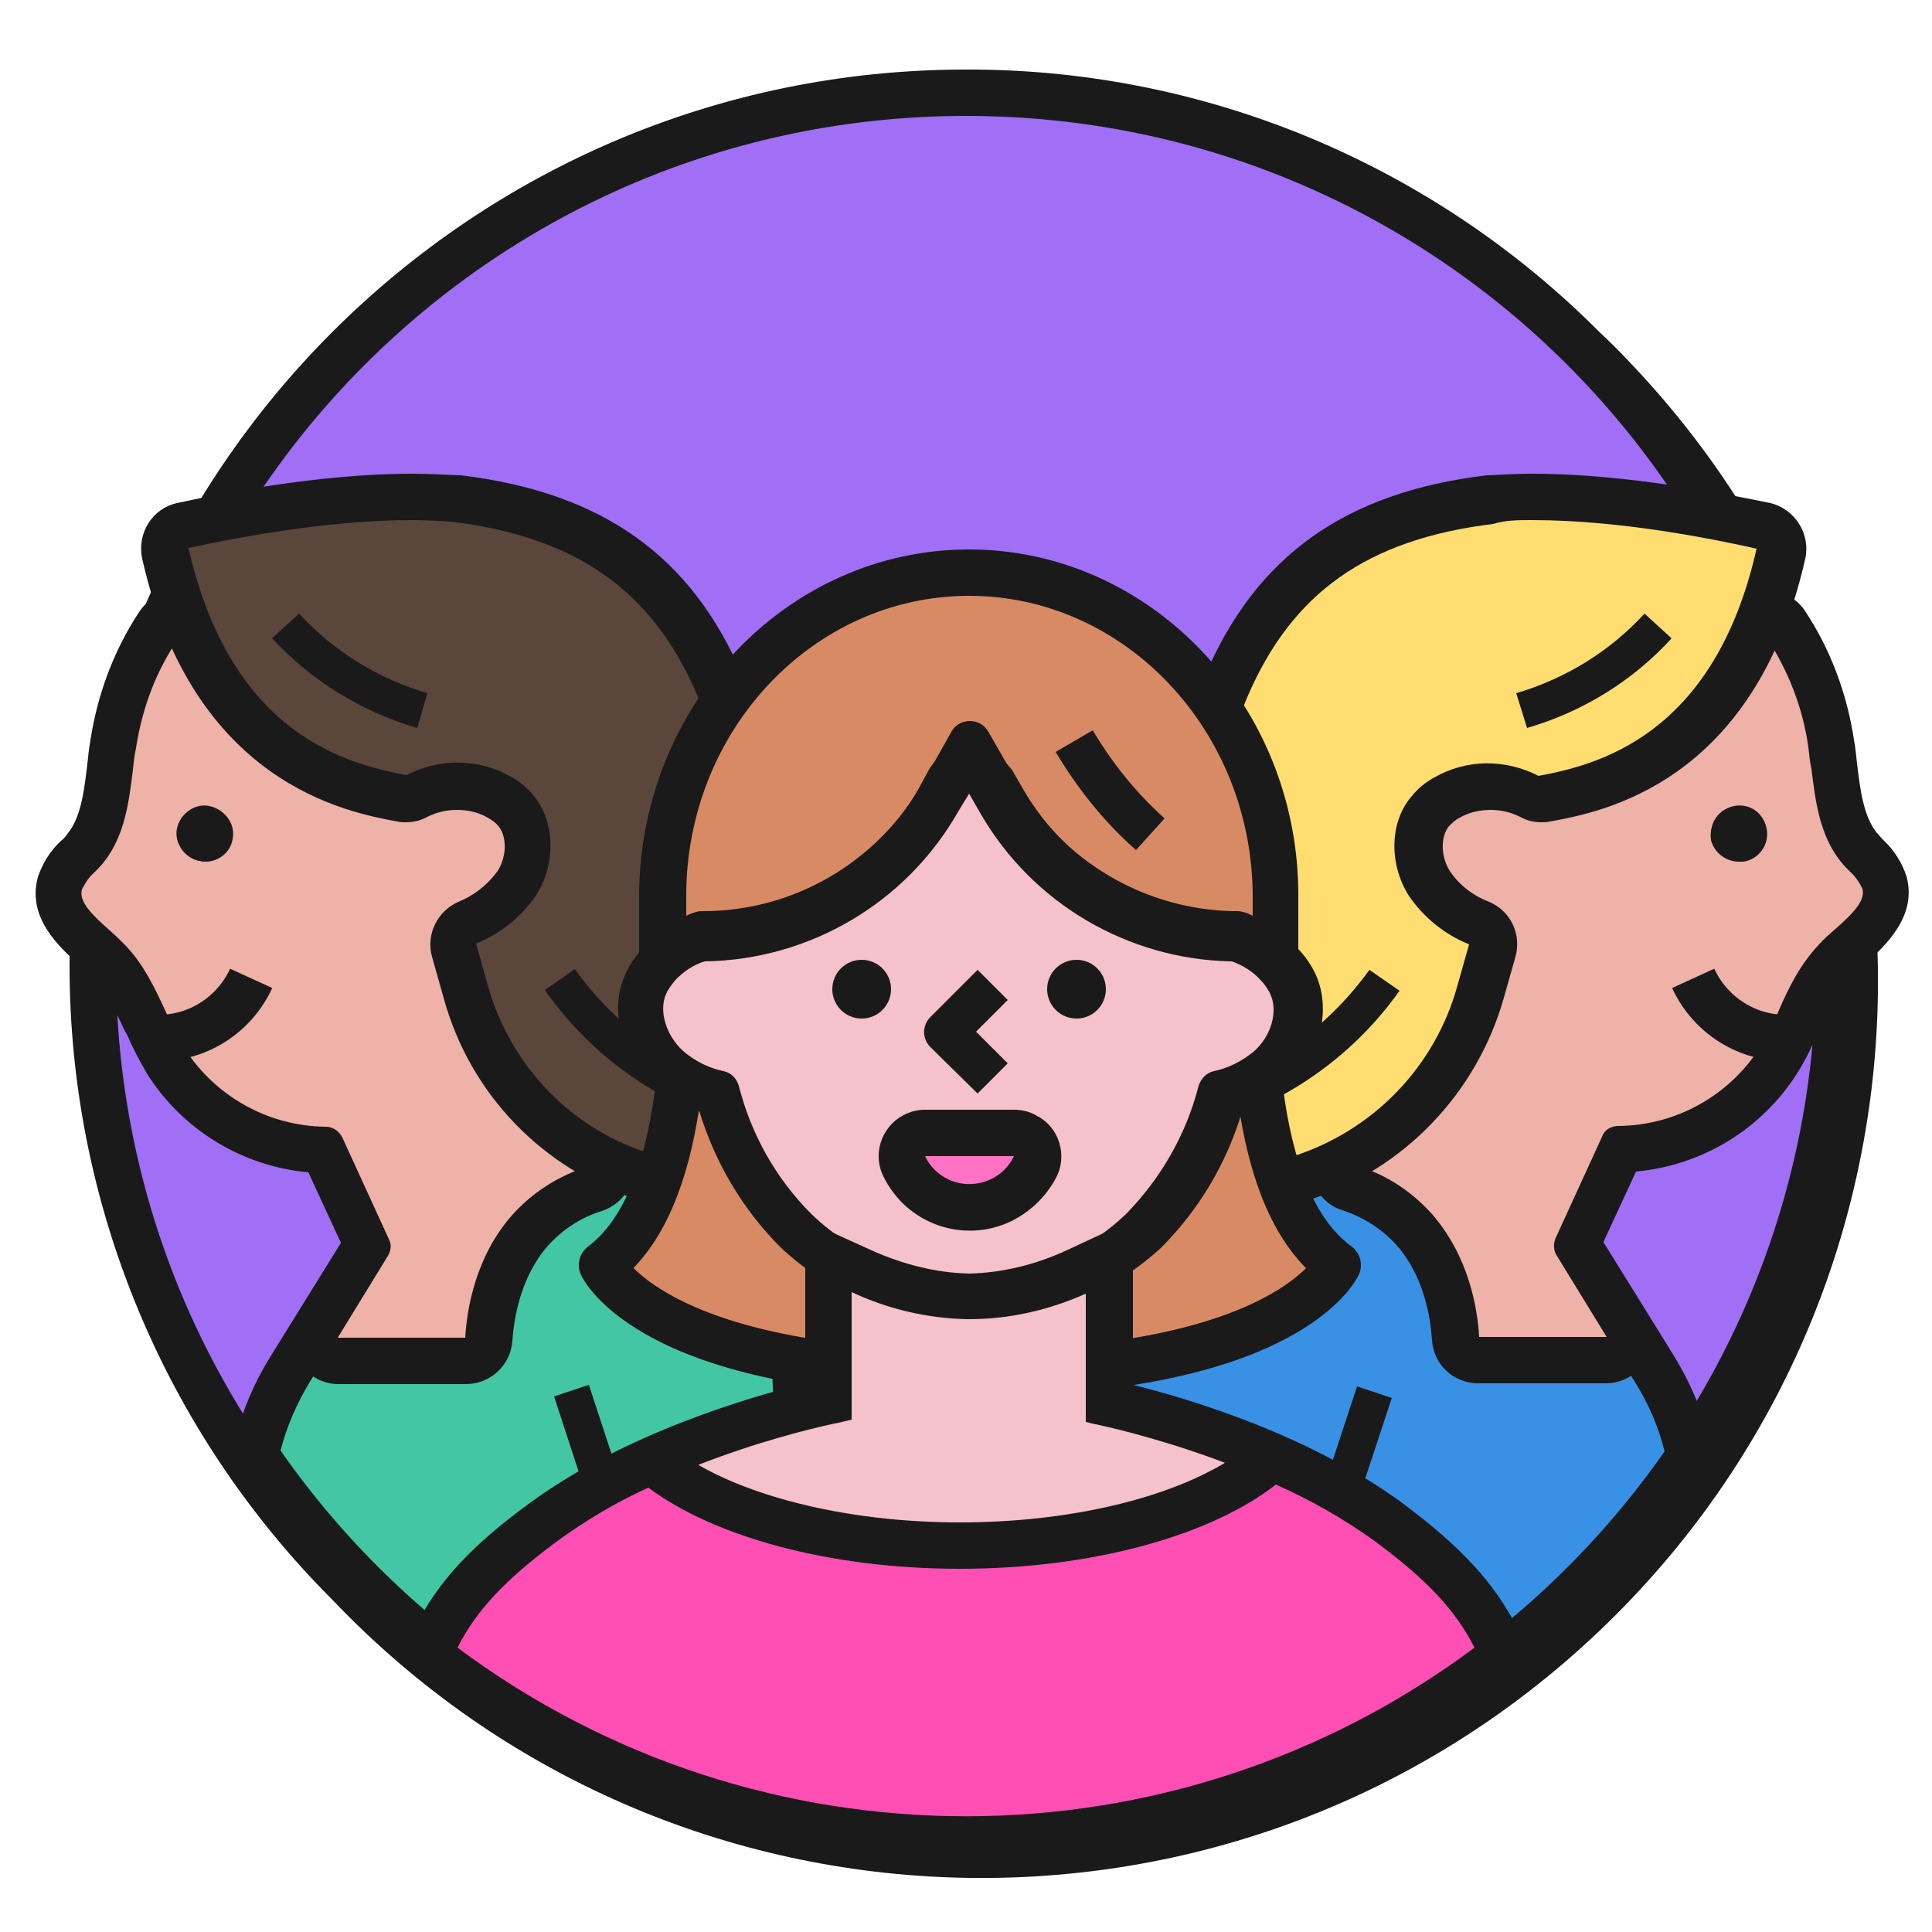
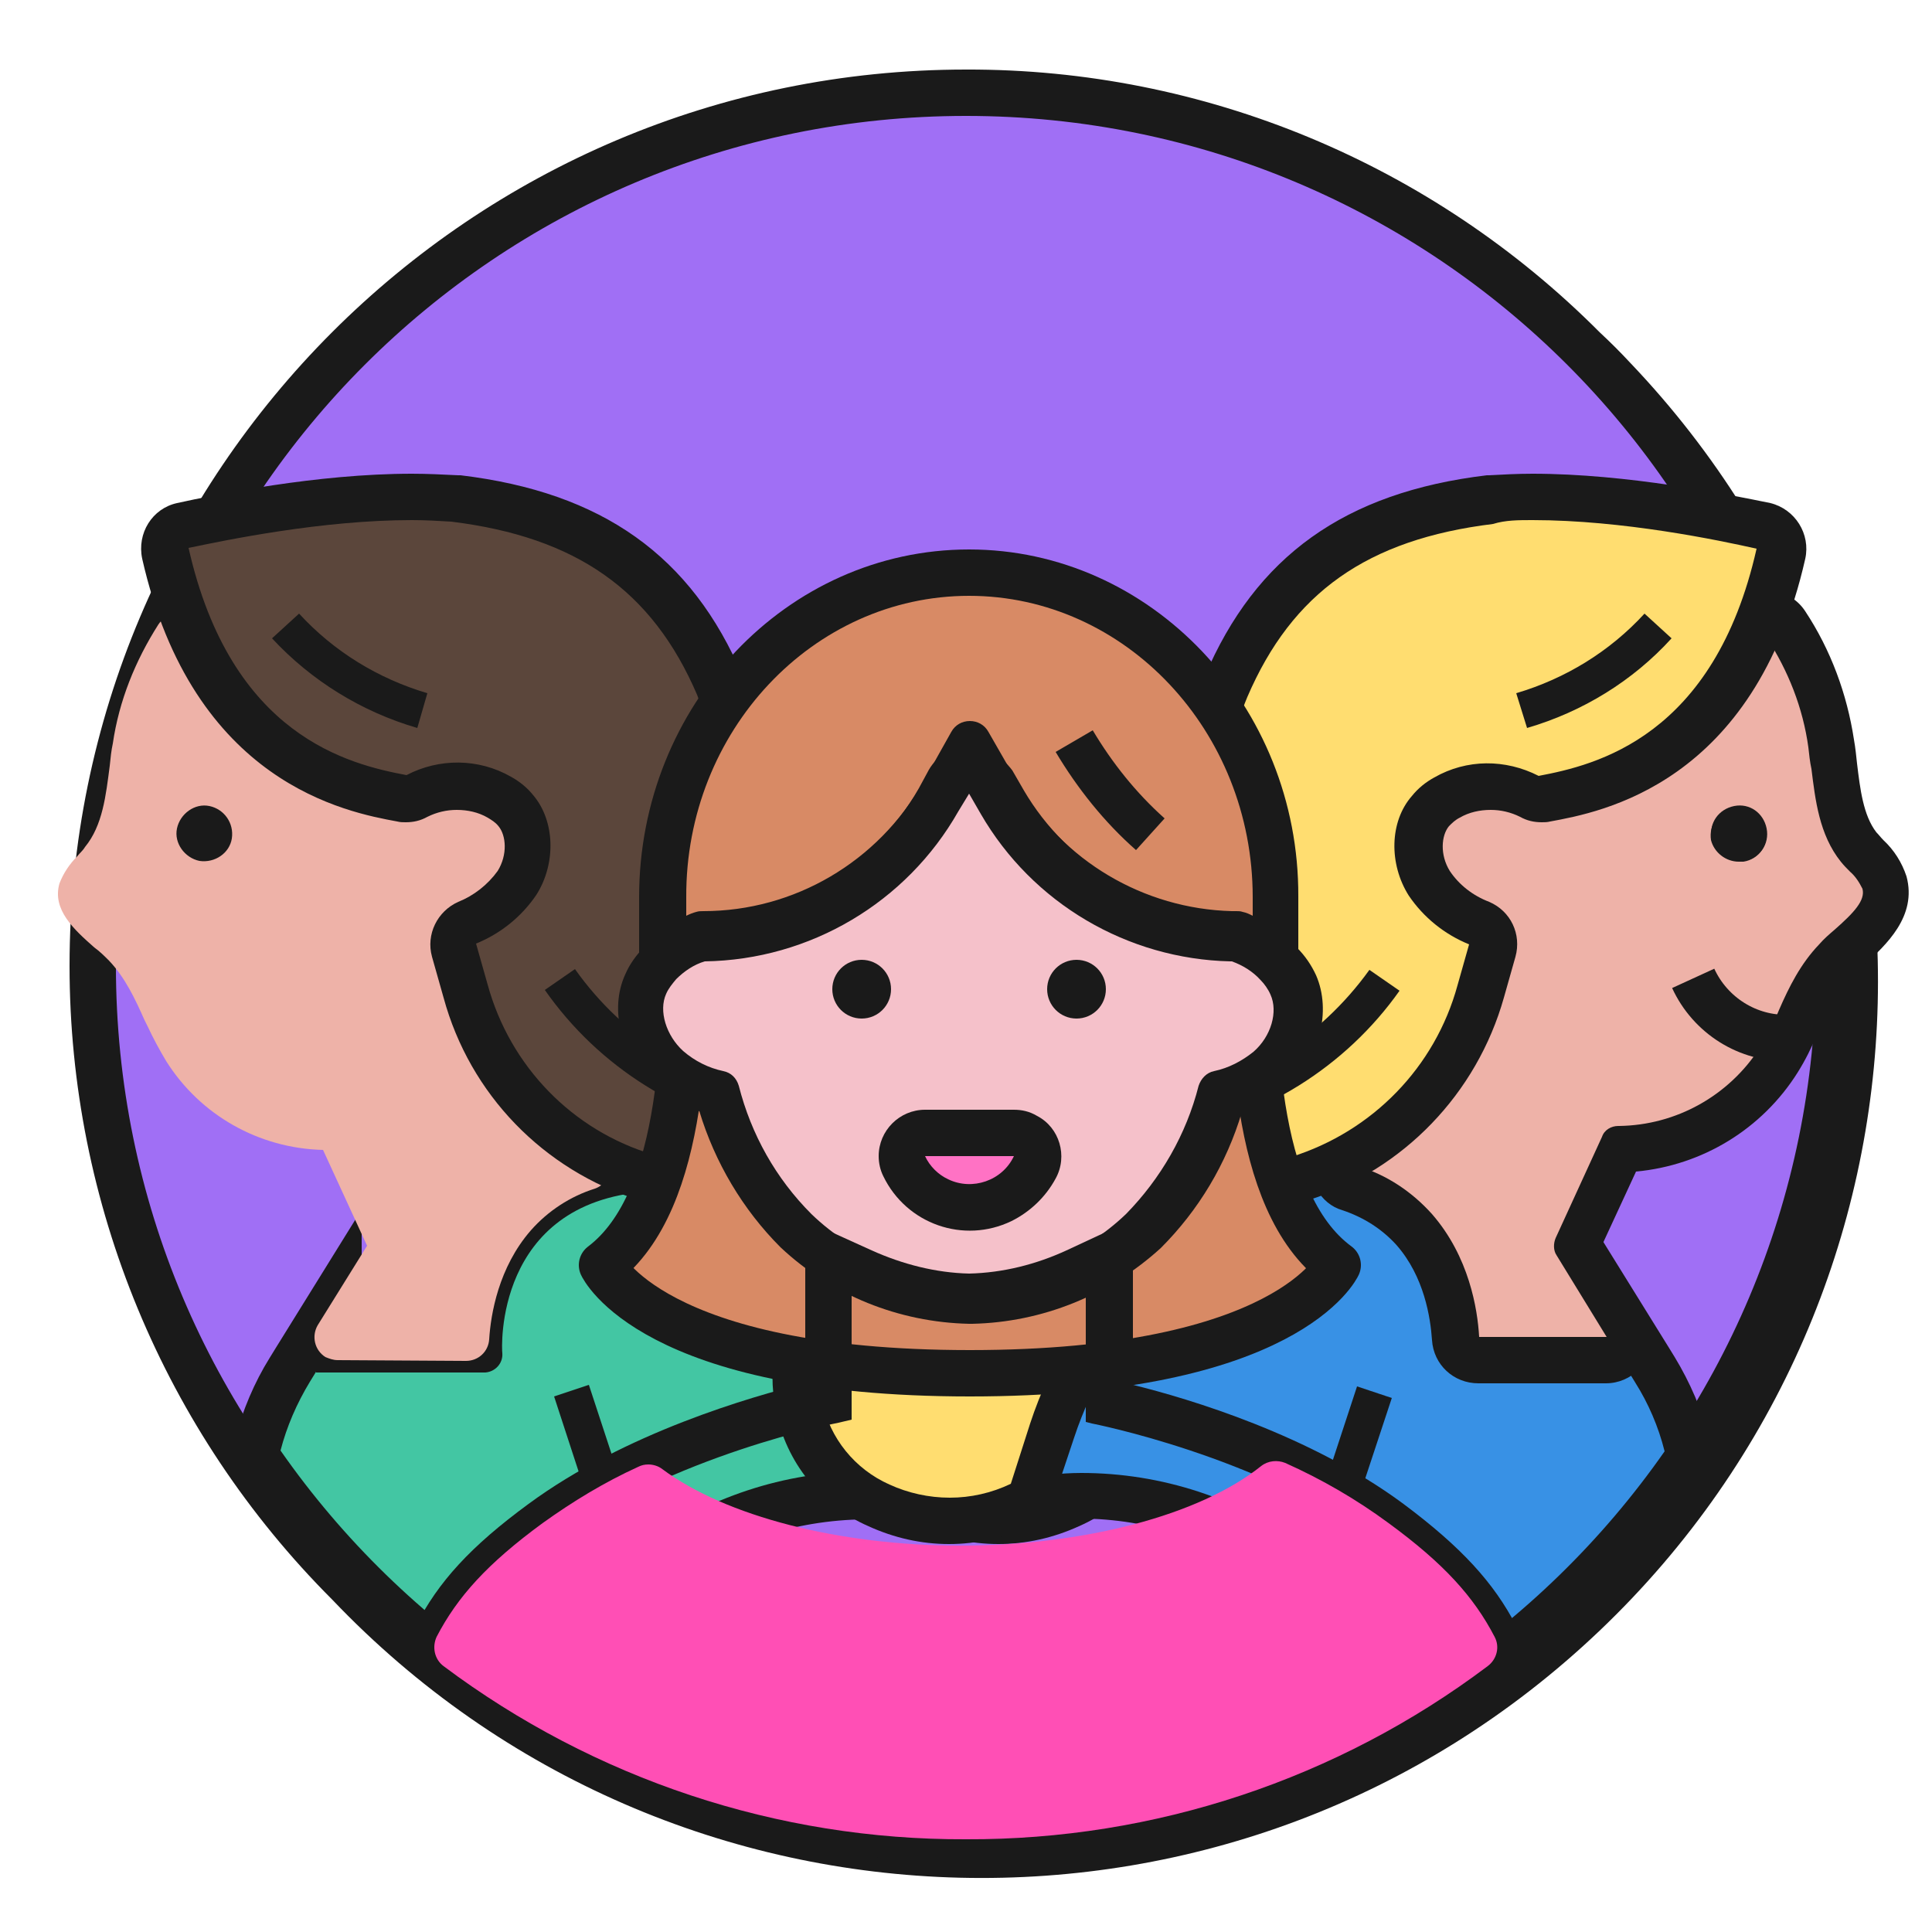
<svg xmlns="http://www.w3.org/2000/svg" version="1.1" id="Layer_1" x="0px" y="0px" viewBox="0 0 250 250" style="enable-background:new 0 0 250 250;" xml:space="preserve">
  <style type="text/css">
	.st0{fill:#A06FF5;}
	.st1{fill:#1A1A1A;}
	.st2{fill:#43C6A3;}
	.st3{fill:#EEB2A8;}
	.st4{fill:#D0948A;stroke:#1A1A1A;stroke-width:6;stroke-linejoin:round;}
	.st5{fill:#5B463B;}
	.st6{fill:#3891E5;}
	.st7{fill:#FFDD70;}
	.st8{fill:#D88A65;stroke:#1A1A1A;stroke-width:6;stroke-linecap:round;stroke-linejoin:round;}
	.st9{fill:#D88A65;}
	.st10{fill:#F5C1CA;}
	.st11{fill:#FF72C4;}
	.st12{fill:none;}
	.st13{fill:#FF4FB5;}
</style>
  <g>
    <circle class="st0" cx="125" cy="125" r="113" />
    <path class="st1" d="M125,15c60.8,0,110,49.2,110,110s-49.2,110-110,110S15,185.8,15,125S64.2,15,125,15 M125,9C60.9,9,9,61,9,125   c0,30.7,12.2,60.2,34,82c44.2,46.4,117.6,48.2,164,4s48.2-117.6,4-164c-1.3-1.4-2.6-2.7-4-4C185.3,21.2,155.8,8.9,125,9z" />
  </g>
  <g>
    <path class="st2" d="M65.7,220.1l-0.9-0.6c-12.2-7.9-22.7-18.2-31-30.1l-0.8-1.1l0.4-1.4c0.9-3.4,2.3-6.7,4.1-9.6l0.8-1.3l5.6-8.9   v7.5h18.1c0-3.8,0.7-7.5,2.2-11c2.3-5.2,7.6-11.7,19.2-12.6H84l0.6,0.2c15.2,5.6,27.1,17.8,32.2,33.3l3.1,9.4l-4.5-0.4   c-1.1-0.1-2.3-0.1-3.5-0.1c-9.8,0-19.3,3.2-27.2,8.9l-2.2,1.6l4.4,13.4L65.7,220.1z" />
    <path class="st1" d="M83.6,154.2c14.4,5.3,25.5,16.8,30.4,31.3l1.7,5.1c-1.1-0.1-2.3-0.2-3.8-0.2c-10.4,0-20.5,3.4-28.9,9.5   l-6.8-20.7l-4.5,1.5L82.9,215l-16.5,2c-11.8-7.8-22-17.7-30.1-29.3c0.8-3.1,2.1-6.1,3.8-8.9l0.8-1.3v0.1h21.7c0.1,0,0.1,0,0.2,0   c1.3-0.1,2.3-1.2,2.2-2.5C64.9,174.5,64,155.7,83.6,154.2 M84.4,148.1l-1.3,0.1c-17.7,1.3-23.3,14.3-24.1,23.5H46.8v-15.2   l-11.1,17.9l-0.8,1.3c-2,3.2-3.5,6.8-4.5,10.5l-0.7,2.7l1.6,2.3c8.5,12.2,19.3,22.7,31.8,30.9l1.9,1.2l2.2-0.3l16.5-2l7.2-0.9   l-2.3-6.9l-2.6-7.9l0.5-0.3c7.4-5.4,16.3-8.3,25.4-8.4c1.1,0,2.2,0,3.2,0.1l9,0.8l-2.8-8.6l-1.7-5.1c-5.4-16.3-17.9-29.2-34-35.2   L84.4,148.1L84.4,148.1z" />
    <path class="st3" d="M43.7,176c-0.6,0-1.1-0.2-1.6-0.4c-1.4-0.9-1.8-2.7-1-4.1l6.4-10.3l-5.7-12.4c-8.3-0.2-15.9-4.5-20.3-11.5   c-0.9-1.5-1.7-3-2.4-4.5l-0.4-0.8c-1.2-2.7-2.5-5.5-4.6-7.7c-0.6-0.6-1.2-1.2-1.9-1.7c-2.6-2.3-5.5-4.9-4.5-8.3   c0.5-1.3,1.3-2.5,2.3-3.5c0.3-0.4,0.7-0.7,1-1.2c2.3-2.8,2.7-6.7,3.2-10.5c0.1-1,0.2-2,0.4-2.9c0.8-5.5,2.9-10.7,5.9-15.4   C21,80,22,79.5,23,79.5h0.3c1.1,0.1,2.1,0.8,2.5,1.8c6.6,15.2,17.8,19.2,27,20.8c3.8-2.2,8.5-2.3,12.4-0.1c0.9,0.5,1.8,1.2,2.5,2   c2.4,2.8,2.5,7.3,0.3,10.9c-2.1,3.3-5.6,5.2-8.4,6.2l1.9,6.7c2.4,8.7,8.2,16,16,20.5c1,0.6,1.6,1.7,1.5,2.9c-0.1,1.2-0.9,2.2-2,2.6   c-3.2,1-6.1,2.9-8.3,5.4c-4.2,4.8-5.2,10.9-5.4,14.1c-0.1,1.6-1.4,2.8-3,2.8L43.7,176z M26.5,107.3c-0.3,0-0.5,0.2-0.6,0.5   c-0.1,0.3,0.2,0.6,0.5,0.7h0.1c0.3,0,0.5-0.2,0.6-0.5c0-0.2,0-0.3-0.1-0.4c-0.1-0.1-0.2-0.2-0.4-0.2H26.5L26.5,107.3z" />
-     <path class="st1" d="M23.1,82.6c7.1,16.7,19.8,20.9,29.5,22.7c0.1,0,0.3,0,0.4,0c0.4,0,0.9-0.1,1.2-0.3c2.9-1.8,6.5-1.8,9.5-0.2   c0.6,0.3,1.2,0.8,1.7,1.3c1.5,1.8,1.5,4.9,0,7.3c-1.8,2.8-5,4.3-7.4,5.2c-1.2,0.4-1.8,1.7-1.5,2.9l2,7.3   c2.6,9.4,8.9,17.4,17.4,22.2c-3.7,1.2-7,3.3-9.6,6.2c-4.8,5.4-5.9,12.3-6.1,15.9H43.7l6.5-10.6c0.4-0.7,0.5-1.5,0.1-2.2l-6-13.1   c-0.4-0.8-1.2-1.4-2.1-1.4h-0.1c-7.4-0.1-14.2-3.9-18.2-10.1c-1-1.6-1.8-3.2-2.5-4.9c-1.4-3-2.8-6-5.2-8.5c-0.6-0.6-1.3-1.3-2-1.9   c-2.5-2.2-4-3.8-3.6-5.3c0.4-0.8,0.9-1.6,1.6-2.2c0.4-0.4,0.8-0.8,1.2-1.3c2.8-3.5,3.3-8,3.8-12c0.1-1,0.2-1.9,0.4-2.8   C18.4,91.6,20.2,86.8,23.1,82.6 M26.6,111.5c1.7,0,3.2-1.2,3.5-2.9c0.4-1.9-0.9-3.8-2.9-4.2c-0.2,0-0.4-0.1-0.6-0.1   c-1.8,0-3.3,1.3-3.6,3c-0.3,2,1,3.8,2.9,4.1C26.2,111.5,26.4,111.5,26.6,111.5 M23,76.5c-2,0-3.9,1-5,2.7c-3.3,5-5.4,10.7-6.3,16.6   c-0.2,1.1-0.3,2.1-0.4,3.1c-0.4,3.3-0.8,6.8-2.5,8.9c-0.2,0.3-0.5,0.7-0.9,1c-1.4,1.3-2.4,2.9-3,4.7c-1.4,5.2,2.6,8.9,5.4,11.4   c0.6,0.6,1.2,1.1,1.7,1.6c1.7,1.8,2.9,4.2,4.1,6.8l0.4,0.7c0.7,1.7,1.6,3.3,2.5,4.9c4.6,7.3,12.3,12,20.9,12.8l4.3,9.3l-5.5,8.9   c-0.6,0.9-0.9,2-0.9,3.2c0,3.3,2.7,6,6,6h16.5c3.2,0,5.8-2.5,6-5.6c0.2-2.8,1-8.2,4.6-12.3c1.9-2.1,4.3-3.7,7-4.5   c1.4-0.5,2.6-1.4,3.3-2.7c1.6-2.9,0.6-6.5-2.3-8.2c-7.2-4-12.4-10.7-14.6-18.7l-1.2-4.2c3-1.4,5.5-3.6,7.4-6.3   c2.9-4.7,2.7-10.6-0.5-14.4c-0.9-1.1-2-2-3.3-2.7c-4.4-2.5-9.8-2.6-14.4-0.4c-8.2-1.6-18-5.5-23.7-18.8c-0.9-2-2.8-3.4-5-3.6h-0.5   L23,76.5z" />
-     <path class="st4" d="M20.1,134.3c5.3,0.2,10.2-2.9,12.4-7.7" />
    <path class="st5" d="M128.9,196.7c-3.2,0-6.3-0.7-9.2-2.1c-0.7-0.4-1.3-1-1.6-1.8l-2.5-7.8c-5-15.2-16.7-27.2-31.7-32.6h-0.1   l-0.2-0.1c-11.4-3.6-20.2-12.7-23.4-24.1l-1.5-5.3c-0.4-1.4,0.3-3,1.6-3.6c2.6-1,4.9-2.8,6.5-5.2c1.9-3,1.8-7-0.2-9.3   c-0.6-0.7-1.3-1.3-2.1-1.7c-1.7-0.9-3.5-1.4-5.4-1.4c-1.8,0-3.6,0.4-5.2,1.3c-0.4,0.2-0.9,0.3-1.4,0.3c-0.2,0-0.4,0-0.5-0.1   c-10.5-1.9-25.1-7.3-30.6-31.7c-0.4-1.6,0.6-3.2,2.2-3.6c4.9-1.1,17.7-3.8,29.7-3.8c1.9,0,3.7,0.1,5.4,0.2h0.1   c17.1,2.1,28,9.8,34.1,24.2c1.7,4.4,3,8.9,3.7,13.5c1.2,5.9,2.5,11.9,5.6,17.1c2.8,4.6,6.7,6.4,10.9,8.3c1.9,0.8,3.8,1.8,5.6,2.9   c6.5,3.9,10.4,9.9,11,16.9c0.1,1.2,0.1,2.4,0.1,3.6c0.1,5.3,0.4,9.1,4.2,11.3c1.4,0.7,2.8,1.3,4.3,1.7c2.6,0.8,5.1,1.7,7.1,4.3   c2.7,3.5,3.7,8.7,2.7,13.6c-1.1,5.7-5,10.5-10.3,12.9C135.1,196,132,196.7,128.9,196.7L128.9,196.7z" />
    <path class="st1" d="M53.3,67.3c1.7,0,3.5,0.1,5.1,0.2c16.2,2,26,8.9,31.8,22.4c1.6,4.2,2.8,8.5,3.6,12.9c1.2,6.1,2.6,12.4,6,18.1   c3.3,5.4,7.8,7.5,12.2,9.5c1.8,0.8,3.6,1.7,5.3,2.7c5.4,3,8.9,8.5,9.5,14.6c0.1,1,0.1,2.2,0.1,3.3c0.1,4.7,0.2,10.6,5.7,13.8   c1.5,0.8,3.2,1.5,4.8,2c2.4,0.8,4.3,1.4,5.7,3.2c2.1,2.8,2.9,7.1,2.1,11.1c-1,4.8-4.2,8.8-8.7,10.7c-2.5,1.1-5.1,1.7-7.8,1.7   c-2.7,0-5.4-0.6-7.9-1.8l-2.5-7.8c-5.3-16.1-17.8-28.8-33.7-34.5h-0.1l0,0C74.1,146.3,66,138,63.1,127.4l-1.5-5.3   c3.2-1.3,5.9-3.5,7.8-6.3c2.6-4.1,2.4-9.6-0.4-12.9c-0.8-1-1.8-1.8-2.9-2.4c-4.2-2.4-9.3-2.4-13.5-0.2c-7.4-1.4-22.7-5-28.2-29.4   C29.2,69.9,41.6,67.3,53.3,67.3 M54,94.2l1.3-4.5c-6.4-1.9-12.1-5.4-16.6-10.3l-3.5,3.2C40.3,88.1,46.8,92.1,54,94.2 M100.3,146.8   l0.8-4.7c-10.8-1.8-20.4-7.8-26.7-16.7l-3.9,2.7C77.5,138.1,88.2,144.8,100.3,146.8 M53.3,61.3c-12.3,0-25.4,2.7-30.4,3.8   c-3.2,0.7-5.2,3.9-4.5,7.2c6.6,29.1,26.5,32.8,33,34c0.4,0.1,0.7,0.1,1.1,0.1c1,0,1.9-0.2,2.8-0.7c1.2-0.6,2.5-0.9,3.8-0.9   c1.4,0,2.8,0.3,4,1c0.5,0.3,1,0.6,1.4,1.1c1,1.2,1.2,3.7-0.1,5.8c-1.3,1.8-3.1,3.2-5.1,4c-2.7,1.2-4.2,4.2-3.4,7.1l1.5,5.3   c3.4,12.5,12.9,22.3,25.3,26.2l0.4,0.1h0.1c14.1,5.1,25.1,16.4,29.8,30.6l2.6,7.8c0.5,1.6,1.6,2.8,3.1,3.6   c3.3,1.6,6.9,2.4,10.5,2.4c3.6,0,7.1-0.8,10.4-2.3c6.2-2.7,10.7-8.3,12-15c1.1-5.8-0.1-11.9-3.2-16c-2.5-3.3-5.8-4.4-8.6-5.3   c-1.3-0.4-2.5-0.9-3.7-1.5c-2.3-1.3-2.6-3.8-2.7-8.7c0-1.2,0-2.5-0.2-3.8c-0.7-8-5.1-14.8-12.4-19.2c-1.9-1.1-3.9-2.1-5.9-3   c-4.1-1.9-7.3-3.3-9.6-7.2c-2.9-4.8-4.1-10.3-5.3-16.2c-0.8-4.8-2.2-9.5-3.9-14.1c-6.6-15.6-18.2-23.8-36.5-26h-0.3   C57.2,61.4,55.3,61.3,53.3,61.3L53.3,61.3L53.3,61.3z" />
    <path class="st1" d="M30,108.5C30,108.5,30,108.5,30,108.5c0.3-2-1-3.8-2.9-4.2s-3.8,1-4.2,2.9s1,3.8,2.9,4.2   C27.8,111.7,29.7,110.4,30,108.5z" />
  </g>
  <g>
    <path class="st6" d="M164.7,217.6l4.4-13.4l-2.2-1.6c-7.9-5.8-17.4-8.9-27.2-8.9c-1.2,0-2.4,0-3.5,0.1l-4.5,0.4l3.1-9.4   c5.1-15.4,17-27.7,32.2-33.3l0.6-0.2h0.6c11.6,0.9,16.9,7.3,19.2,12.6c1.5,3.5,2.3,7.2,2.2,11h18.1v-7.5l5.6,8.9l0.8,1.3   c1.8,3,3.2,6.2,4.1,9.6l0.4,1.4l-0.8,1.1c-8.3,11.9-18.8,22.1-31,30.1l-0.9,0.6L164.7,217.6z" />
    <path class="st1" d="M168,154.2c19.6,1.5,18.7,20.2,18.7,21c-0.1,1.3,0.9,2.4,2.2,2.5c0.1,0,0.1,0,0.2,0h21.7v-0.1l0.8,1.3   c1.7,2.7,3,5.7,3.8,8.9c-8.1,11.6-18.3,21.5-30.1,29.3l-16.5-2l11.3-34.2l-4.5-1.5l-6.8,20.7c-8.4-6.2-18.5-9.5-28.9-9.5   c-1.4,0-2.7,0.1-3.8,0.2l1.7-5.1C142.5,171,153.6,159.5,168,154.2 M167.2,148.1l-1.2,0.4c-16.1,5.9-28.6,18.9-34,35.2l-1.7,5.1   l-2.8,8.6l9-0.8c1-0.1,2.1-0.1,3.2-0.1c9.1,0,18,3,25.4,8.4l0.5,0.3l-2.6,7.9l-2.3,6.9l7.2,0.9l16.5,2l2.2,0.3l1.9-1.2   c12.5-8.2,23.3-18.6,31.8-30.9l1.6-2.3l-0.7-2.7c-1-3.7-2.5-7.2-4.5-10.5l-0.8-1.3l-11.1-17.9v15.2h-12.2   c-0.8-9.2-6.5-22.2-24.1-23.5L167.2,148.1L167.2,148.1z" />
    <path class="st3" d="M191.4,176.1c-1.6,0-2.9-1.2-3-2.8c-0.2-3.2-1.1-9.3-5.4-14.1c-2.2-2.5-5.1-4.4-8.3-5.4   c-1.1-0.4-1.9-1.4-2-2.6c-0.1-1.2,0.5-2.3,1.5-2.9c7.8-4.4,13.6-11.8,16-20.5l1.9-6.7c-2.8-1-6.3-2.9-8.4-6.2   c-2.2-3.5-2.1-8.1,0.3-10.9c0.7-0.8,1.5-1.5,2.5-2c3.9-2.2,8.6-2.1,12.4,0.1c9.2-1.7,20.4-5.6,27-20.8c0.4-1,1.4-1.7,2.5-1.8h0.3   c1,0,2,0.5,2.5,1.4c3.1,4.6,5.1,9.9,5.9,15.4c0.1,0.9,0.2,1.9,0.4,2.9c0.4,3.8,0.9,7.7,3.2,10.5c0.3,0.4,0.7,0.8,1,1.2   c1.1,0.9,1.9,2.1,2.3,3.5c1,3.4-1.9,6-4.5,8.3c-0.6,0.6-1.3,1.2-1.9,1.7c-2.1,2.2-3.4,5-4.6,7.7l-0.4,0.8c-0.7,1.6-1.5,3.1-2.4,4.5   c-4.5,6.9-12.1,11.2-20.3,11.5l-5.7,12.4l6.4,10.3c0.9,1.4,0.4,3.3-1,4.1c-0.5,0.3-1,0.4-1.6,0.4L191.4,176.1z M225.1,107.3   L225.1,107.3c-0.2,0-0.4,0.1-0.5,0.2c-0.1,0.1-0.1,0.3-0.1,0.4c0.1,0.3,0.3,0.5,0.6,0.5h0.1c0.3-0.1,0.5-0.4,0.5-0.7   C225.6,107.5,225.4,107.3,225.1,107.3L225.1,107.3z" />
    <path class="st1" d="M228.6,82.5c2.8,4.3,4.7,9.1,5.4,14.2c0.1,0.9,0.2,1.9,0.4,2.8c0.5,4,1,8.5,3.8,12c0.4,0.5,0.8,0.9,1.2,1.3   c0.7,0.6,1.2,1.4,1.6,2.2c0.4,1.5-1.1,3.1-3.6,5.3c-0.7,0.6-1.4,1.2-2,1.9c-2.4,2.5-3.9,5.5-5.2,8.5c-0.7,1.7-1.6,3.4-2.5,4.9   c-4,6.2-10.8,10-18.2,10.1h-0.1c-0.9,0-1.8,0.5-2.1,1.4l-6,13.1c-0.3,0.7-0.3,1.6,0.1,2.2l6.5,10.6h-16.5   c-0.2-3.6-1.3-10.4-6.1-15.9c-2.6-2.9-5.9-5.1-9.6-6.2c8.5-4.8,14.8-12.8,17.4-22.2l2-7.3c0.3-1.2-0.3-2.5-1.5-2.9   c-2.4-0.8-5.6-2.4-7.4-5.2c-1.5-2.4-1.5-5.5,0-7.3c0.5-0.5,1.1-1,1.7-1.3c3-1.6,6.6-1.6,9.5,0.2c0.4,0.2,0.8,0.4,1.2,0.3   c0.1,0,0.3,0,0.4,0C208.7,103.5,221.4,99.2,228.6,82.5 M225,111.5c0.2,0,0.4,0,0.6,0c2-0.3,3.3-2.2,2.9-4.1c-0.3-1.7-1.8-3-3.6-3   c-0.2,0-0.4,0-0.6,0.1c-1.9,0.4-3.2,2.2-2.9,4.2C221.8,110.3,223.3,111.5,225,111.5 M228.5,76.6H228c-2.2,0.2-4.1,1.6-5,3.6   c-5.7,13.3-15.5,17.2-23.7,18.8c-4.6-2.2-9.9-2-14.4,0.4c-1.2,0.7-2.3,1.6-3.3,2.7c-3.3,3.8-3.5,9.7-0.5,14.4   c1.8,2.7,4.4,4.9,7.4,6.3l-1.2,4.2c-2.2,7.9-7.5,14.6-14.6,18.7c-2.9,1.6-3.9,5.3-2.3,8.2c0.7,1.3,1.9,2.3,3.3,2.7   c2.7,0.9,5.1,2.4,7,4.5c3.6,4.1,4.4,9.4,4.6,12.3c0.2,3.2,2.8,5.6,6,5.6h16.5c3.3,0,6-2.7,6-6c0-1.1-0.3-2.2-0.9-3.2l-5.5-8.9   l4.3-9.3c8.6-0.8,16.3-5.5,20.9-12.8c1-1.6,1.8-3.2,2.5-4.9l0.4-0.7c1.2-2.6,2.3-5.1,4.1-6.8c0.5-0.5,1.1-1,1.7-1.6   c2.7-2.5,6.8-6.2,5.4-11.4c-0.6-1.8-1.6-3.4-3-4.7c-0.3-0.3-0.6-0.7-0.9-1c-1.7-2.2-2.1-5.6-2.5-8.9c-0.1-0.9-0.2-2-0.4-3.1   c-0.9-5.9-3-11.6-6.3-16.6c-1.1-1.7-3-2.7-5-2.7L228.5,76.6z" />
    <path class="st4" d="M219.1,126.6c2.2,4.8,7.1,7.9,12.4,7.7" />
    <path class="st7" d="M122.7,196.7c-3.1,0-6.3-0.7-9.1-2c-5.3-2.3-9.2-7.1-10.3-12.9c-1-4.9,0-10.1,2.7-13.6c2-2.6,4.6-3.4,7.1-4.3   c1.5-0.4,2.9-1,4.3-1.7c3.8-2.2,4.1-6,4.2-11.3c0-1.2,0-2.4,0.1-3.6c0.6-7,4.5-13,11-16.9c1.8-1.1,3.7-2,5.6-2.9   c4.2-1.9,8.1-3.7,10.9-8.3c3.2-5.2,4.4-11.3,5.6-17.1c0.8-4.6,2-9.1,3.7-13.5c6.1-14.4,17-22.1,34.1-24.2h0.1   c1.7-0.1,3.5-0.2,5.4-0.2c12,0,24.8,2.6,29.7,3.8c1.6,0.4,2.6,2,2.2,3.6c-5.5,24.4-20.1,29.7-30.6,31.7c-0.2,0-0.4,0-0.5,0.1   c-0.5,0-1-0.1-1.4-0.3c-1.6-0.8-3.4-1.3-5.2-1.3c-1.9,0-3.8,0.5-5.4,1.4c-0.8,0.4-1.5,1-2.1,1.7c-2,2.3-2.1,6.3-0.2,9.3   c1.6,2.3,3.9,4.1,6.5,5.2c1.4,0.6,2.1,2.2,1.6,3.6l-1.5,5.3c-3.2,11.5-12,20.6-23.4,24.1l-0.2,0.1h-0.1   c-15,5.4-26.7,17.4-31.7,32.6l-2.5,7.8c-0.3,0.8-0.8,1.4-1.6,1.8C129,196,125.9,196.7,122.7,196.7L122.7,196.7z" />
    <path class="st1" d="M198.3,67.3c11.7,0,24.1,2.6,29,3.7c-5.5,24.4-20.8,28-28.2,29.4c-4.3-2.2-9.3-2.2-13.5,0.2   c-1.1,0.6-2.1,1.4-2.9,2.4c-2.9,3.3-3,8.8-0.4,12.9c1.9,2.8,4.6,5,7.8,6.3l-1.5,5.3c-2.9,10.6-11,18.9-21.5,22.2l0,0h-0.1   c-16,5.7-28.4,18.4-33.7,34.5l-2.5,7.8c-2.5,1.2-5.2,1.8-7.9,1.8c-2.7,0-5.4-0.6-7.8-1.7c-4.5-2-7.7-6-8.7-10.7   c-0.8-4,0-8.4,2.1-11.1c1.4-1.8,3.3-2.4,5.7-3.2c1.7-0.5,3.3-1.2,4.8-2c5.5-3.2,5.6-9.1,5.7-13.8c0-1.2,0-2.3,0.1-3.3   c0.6-6.1,4.1-11.6,9.5-14.6c1.7-1,3.5-1.9,5.3-2.7c4.4-2,8.9-4.1,12.2-9.5c3.4-5.7,4.8-12,6-18.1c0.8-4.4,1.9-8.8,3.6-12.9   c5.8-13.5,15.5-20.4,31.8-22.4C194.8,67.3,196.5,67.3,198.3,67.3 M197.6,94.2c7.2-2.1,13.7-6.1,18.7-11.6l-3.5-3.2   c-4.5,4.9-10.2,8.4-16.6,10.3L197.6,94.2 M151.3,146.8c12-2,22.8-8.7,29.8-18.6l-3.9-2.7c-6.4,8.9-16,14.9-26.7,16.7L151.3,146.8    M198.3,61.3L198.3,61.3c-1.9,0-3.8,0.1-5.6,0.2h-0.3c-18.4,2.2-29.9,10.5-36.5,26c-1.8,4.5-3.1,9.3-3.9,14.1   c-1.2,5.9-2.4,11.4-5.3,16.2c-2.3,3.8-5.5,5.3-9.6,7.2c-2,0.9-4,1.9-5.9,3c-7.3,4.4-11.7,11.2-12.4,19.2c-0.1,1.3-0.1,2.5-0.2,3.8   c-0.1,4.9-0.4,7.4-2.7,8.7c-1.2,0.6-2.4,1.1-3.7,1.5c-2.9,0.9-6.1,2-8.6,5.3c-3.1,4.1-4.4,10.2-3.2,16c1.3,6.7,5.8,12.3,12,15   c3.3,1.5,6.8,2.3,10.4,2.3c3.6,0,7.2-0.8,10.5-2.4c1.5-0.7,2.6-2,3.1-3.6l2.6-7.8c4.7-14.2,15.7-25.5,29.8-30.6h0.1l0.4-0.1   c12.3-3.9,21.8-13.8,25.3-26.2l1.5-5.3c0.8-2.9-0.6-5.9-3.4-7.1c-2.1-0.8-3.9-2.2-5.1-4c-1.3-2.1-1.1-4.6-0.1-5.8   c0.4-0.4,0.8-0.8,1.4-1.1c1.2-0.7,2.6-1,4-1c1.3,0,2.6,0.3,3.8,0.9c0.9,0.5,1.8,0.7,2.8,0.7c0.4,0,0.7,0,1.1-0.1   c6.5-1.2,26.4-4.8,33-34c0.7-3.2-1.3-6.4-4.5-7.2C223.7,64,210.6,61.3,198.3,61.3L198.3,61.3z" />
    <path class="st1" d="M225.7,111.4c2-0.3,3.3-2.2,2.9-4.2s-2.2-3.3-4.2-2.9s-3.3,2.2-2.9,4.2c0,0,0,0,0,0   C221.9,110.4,223.7,111.7,225.7,111.4z" />
  </g>
  <g>
    <path class="st8" d="M162.1,119.7H88.7c0,12.6,0.3,35.6-10.8,44c0,0,6.4,14,47.6,14s47.6-14,47.6-14   C161.8,155.4,162.1,132.4,162.1,119.7z" />
    <path class="st9" d="M160.8,121.2c-0.3-0.1-0.6-0.3-0.9-0.4h-0.6c-12.5-0.3-23.9-7.1-30.2-17.9l-3.7-6.5l-3.5,6.2   c-6.3,11.2-18.2,18.1-31,18.1c-0.2,0.1-0.6,0.2-0.9,0.3l-4.3,1.8v-7c0-23.1,17.8-42,39.7-42s39.7,18.8,39.7,42v7L160.8,121.2z" />
    <path class="st1" d="M125.4,77.1c20.2,0,36.7,17.5,36.7,39v2.4c-0.4-0.2-0.8-0.4-1.3-0.5c-0.3-0.1-0.5-0.1-0.8-0.1h-0.6   c-11.4-0.3-21.9-6.5-27.6-16.4l-3.9-6.8c-0.5-0.9-1.4-1.4-2.4-1.4l0,0c-1,0-1.9,0.5-2.4,1.4l-3.7,6.6   c-5.8,10.2-16.6,16.6-28.4,16.6c-0.3,0-0.6,0-0.9,0.1c-0.4,0.1-0.9,0.3-1.3,0.5v-2.4C88.7,94.6,105.2,77.1,125.4,77.1 M147,110   l3.7-4.1c-3.7-3.3-6.8-7.2-9.3-11.4l-4.8,2.8C139.4,102,142.9,106.4,147,110 M125.4,71.1c-23.6,0-42.7,20.2-42.7,45v11.5L91,124   h0.1l0.3-0.1c13.7-0.2,26.2-7.7,33-19.6l1-1.7l1.1,1.9c6.8,11.7,19.2,19,32.7,19.4h0.1l0.3,0.1h0.1l8.3,3.5v-11.5   C168.1,91.3,148.9,71.1,125.4,71.1L125.4,71.1z" />
    <path class="st10" d="M125.3,168.3c-8.3-0.2-16.2-3.4-22.3-9.1c-4.9-4.9-8.4-11.1-10.2-17.8c-2.3-0.5-4.5-1.6-6.3-3.2   c-3.2-2.9-4.5-7.4-2.9-10.9c0.5-1,1.1-1.9,1.9-2.7c1.4-1.4,3-2.4,4.8-3.1c0.3-0.1,0.7-0.2,1-0.2c12.5-0.2,24-7,30.2-17.9l1.3-2.4   c0.5-0.9,1.5-1.5,2.6-1.5l0,0c1.1,0,2.1,0.6,2.6,1.5l1.5,2.6c6.2,10.7,17.5,17.3,29.8,17.6h0.2c0.3,0,0.7,0.1,1,0.2   c1.8,0.7,3.5,1.7,4.8,3.1c0.8,0.8,1.4,1.7,1.9,2.7c1.6,3.4,0.3,8-2.9,10.9c-1.8,1.5-4,2.6-6.3,3.2c-1.8,6.7-5.3,12.9-10.2,17.8   c-6.1,5.7-14,8.9-22.4,9.1H125.3L125.3,168.3z" />
    <path class="st1" d="M125.4,102.7l1.5,2.6c6.7,11.6,19,18.8,32.3,19.1h0.2c1.4,0.5,2.7,1.3,3.7,2.4c0.5,0.5,1,1.2,1.3,1.9   c1,2.2,0.1,5.4-2.2,7.4c-1.5,1.2-3.2,2.1-5.1,2.5c-1,0.2-1.7,1-2,1.9c-1.6,6.3-4.9,12-9.4,16.6c-11.4,10.9-29.4,10.9-40.7,0   c-4.6-4.6-7.8-10.3-9.4-16.6c-0.3-1-1-1.7-2-1.9c-1.9-0.4-3.7-1.3-5.2-2.6c-2.2-2-3.2-5.2-2.2-7.4c0.3-0.7,0.8-1.3,1.3-1.9   c1-1,2.3-1.9,3.7-2.3c13.6-0.2,26.1-7.6,32.8-19.4L125.4,102.7 M125.4,96.6L125.4,96.6c-2.1,0-4.1,1.1-5.2,3l-1.3,2.4   c-5.7,10-16.2,16.2-27.6,16.3c-0.7,0-1.4,0.1-2,0.4c-2.2,0.8-4.3,2.1-5.9,3.8c-1,1-1.9,2.2-2.5,3.6c-2.1,4.6-0.5,10.6,3.7,14.4   c1.7,1.5,3.7,2.6,5.9,3.3c2,6.6,5.6,12.7,10.5,17.6c6.6,6.2,15.3,9.7,24.4,9.9h0.4c9.1-0.2,17.7-3.7,24.4-9.8   c4.9-4.9,8.5-10.9,10.5-17.6c2.2-0.7,4.1-1.8,5.9-3.3c4.2-3.7,5.7-9.8,3.7-14.4c-0.6-1.3-1.4-2.5-2.5-3.6c-1.7-1.7-3.7-3-5.9-3.8   c-0.6-0.2-1.3-0.4-1.9-0.4h-0.2c-11.3-0.3-21.6-6.4-27.3-16.1l-1.5-2.6C129.6,97.8,127.6,96.7,125.4,96.6L125.4,96.6z" />
    <path class="st11" d="M125.4,156.2c-3.6,0-6.9-2.1-8.5-5.3c-0.7-1.5-0.1-3.3,1.4-4c0.4-0.2,0.9-0.3,1.3-0.3h11.5c1.7,0,3,1.3,3,3   c0,0.5-0.1,0.9-0.3,1.3C132.3,154.1,129,156.2,125.4,156.2z" />
    <path class="st1" d="M131.2,149.6L131.2,149.6 M131.2,149.6c-1.5,3.2-5.4,4.5-8.5,3c-1.3-0.6-2.4-1.7-3-3H131.2 M131.2,143.6h-11.5   c-3.3,0-6,2.7-6,6c0,0.9,0.2,1.8,0.6,2.6c3,6.2,10.4,8.8,16.6,5.8c2.4-1.2,4.4-3.1,5.7-5.5c1.6-2.9,0.5-6.6-2.4-8.1   C133.2,143.8,132.2,143.6,131.2,143.6z" />
-     <path class="st1" d="M126.5,141.5l3.9-3.9l-4.1-4.1l4.1-4.1l-3.9-3.9l-6.1,6.1c-1.1,1.1-1.1,2.8,0,3.9L126.5,141.5z" />
    <path class="st1" d="M111.5,131.8c2.1,0,3.8-1.7,3.8-3.8s-1.7-3.8-3.8-3.8c-2.1,0-3.8,1.7-3.8,3.8l0,0   C107.7,130.1,109.4,131.8,111.5,131.8C111.5,131.8,111.5,131.8,111.5,131.8z" />
    <path class="st1" d="M139.3,131.8c2.1,0,3.8-1.7,3.8-3.8s-1.7-3.8-3.8-3.8s-3.8,1.7-3.8,3.8l0,0   C135.5,130.1,137.2,131.8,139.3,131.8C139.3,131.8,139.3,131.8,139.3,131.8z" />
    <rect y="0" class="st12" width="250" height="250" />
-     <path class="st10" d="M125,238c-24.4,0.1-48.1-7.8-67.6-22.4l-2-1.5l1.2-2.3c2.7-5.2,6.6-9.5,13.7-14.7   c13.9-10.3,32.9-14.8,37-15.6v-18.8l4.3,2c4.3,2,9.1,3.1,13.8,3.3c4.8-0.1,9.5-1.2,13.8-3.3l4.3-2v19c5.4,1.2,23.1,5.8,36.2,15.5   c7.1,5.2,11,9.5,13.7,14.7l1.2,2.3l-2,1.5C173.1,230.2,149.4,238.1,125,238z" />
    <path class="st1" d="M140.5,167.4V184l0.8,0.2c0,0,21.6,4.2,36.6,15.2c6.6,4.9,10.3,8.8,12.8,13.7c-39,29.1-92.6,29.1-131.6,0   c2.5-4.9,6.2-8.8,12.8-13.7c14.9-11.1,36.6-15.3,36.6-15.3l1.7-0.4v-16.5c4.7,2.2,9.8,3.4,15,3.5h0.2   C130.7,170.7,135.8,169.5,140.5,167.4 M104.2,157.9v21.1c-6.9,1.7-23.3,6.4-35.8,15.6c-7.5,5.5-11.7,10.1-14.6,15.8l-2.3,4.5l4.1,3   c41.2,30.7,97.6,30.7,138.8,0l4.1-3l-2.3-4.5c-2.9-5.6-7.1-10.2-14.6-15.8c-12-8.9-27.7-13.6-35-15.4v-21.4l-8.6,4   c-3.9,1.8-8.2,2.9-12.6,3c-4.3-0.1-8.6-1.2-12.6-3L104.2,157.9L104.2,157.9z" />
    <path class="st13" d="M125,238c-24.4,0.1-48.1-7.8-67.6-22.4c-1.2-0.9-1.5-2.5-0.9-3.8c2.7-5.2,6.6-9.5,13.7-14.7   c3.9-2.8,8-5.3,12.4-7.3c0.4-0.2,0.8-0.3,1.3-0.3c0.6,0,1.3,0.2,1.8,0.6c8.2,6.1,22.9,9.9,38.5,9.9c16,0,31-3.9,39-10.3   c0.9-0.7,2.1-0.8,3.1-0.4c4.7,2.1,9.2,4.7,13.4,7.8c7.1,5.2,11,9.5,13.7,14.7c0.7,1.3,0.3,2.9-0.9,3.8   C173.1,230.2,149.4,238.1,125,238z" />
-     <path class="st1" d="M165.1,192.1c4.5,2,8.9,4.5,12.9,7.4c6.6,4.9,10.3,8.8,12.8,13.7c-39,29.1-92.6,29.1-131.6,0   c2.5-4.9,6.2-8.8,12.8-13.7c3.7-2.7,7.7-5.1,11.9-7c8.4,6.3,23.3,10.5,40.3,10.5C141.6,203,156.8,198.6,165.1,192.1 M165.1,186   c-1.3,0-2.7,0.4-3.7,1.3c-7.6,6-21.8,9.7-37.2,9.7c-15,0-29-3.6-36.7-9.3c-1.8-1.3-4.2-1.6-6.2-0.6c-4.5,2.1-8.8,4.6-12.8,7.6   c-7.5,5.5-11.7,10.1-14.6,15.8c-1.4,2.6-0.6,5.8,1.7,7.6c41.2,30.7,97.6,30.7,138.8,0c2.3-1.8,3.1-4.9,1.8-7.5   c-2.9-5.6-7.1-10.2-14.6-15.8c-4.4-3.2-9-5.9-13.9-8.1C166.8,186.3,166,186.1,165.1,186L165.1,186z" />
  </g>
</svg>